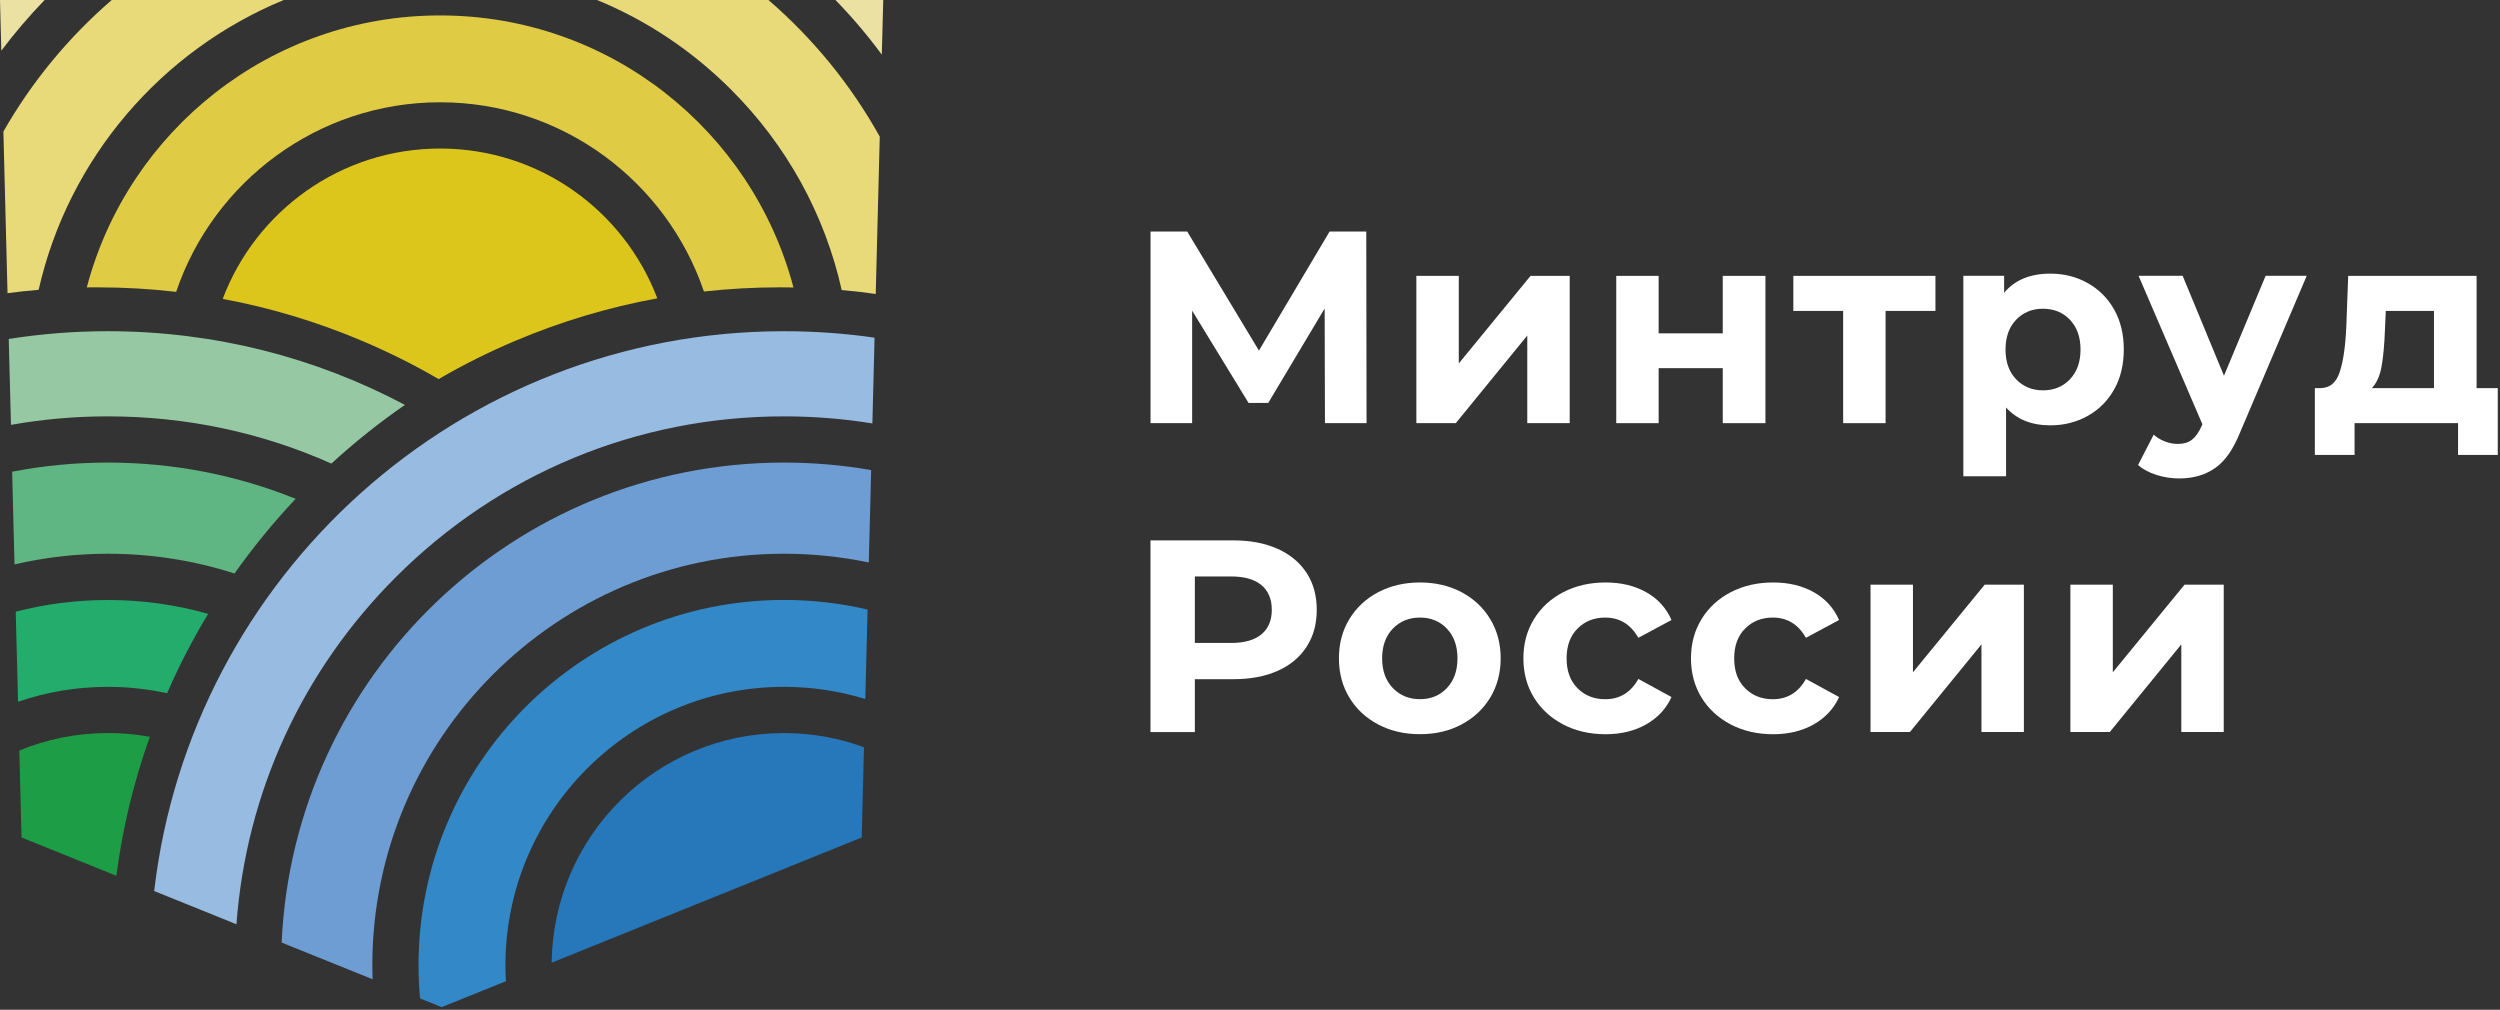
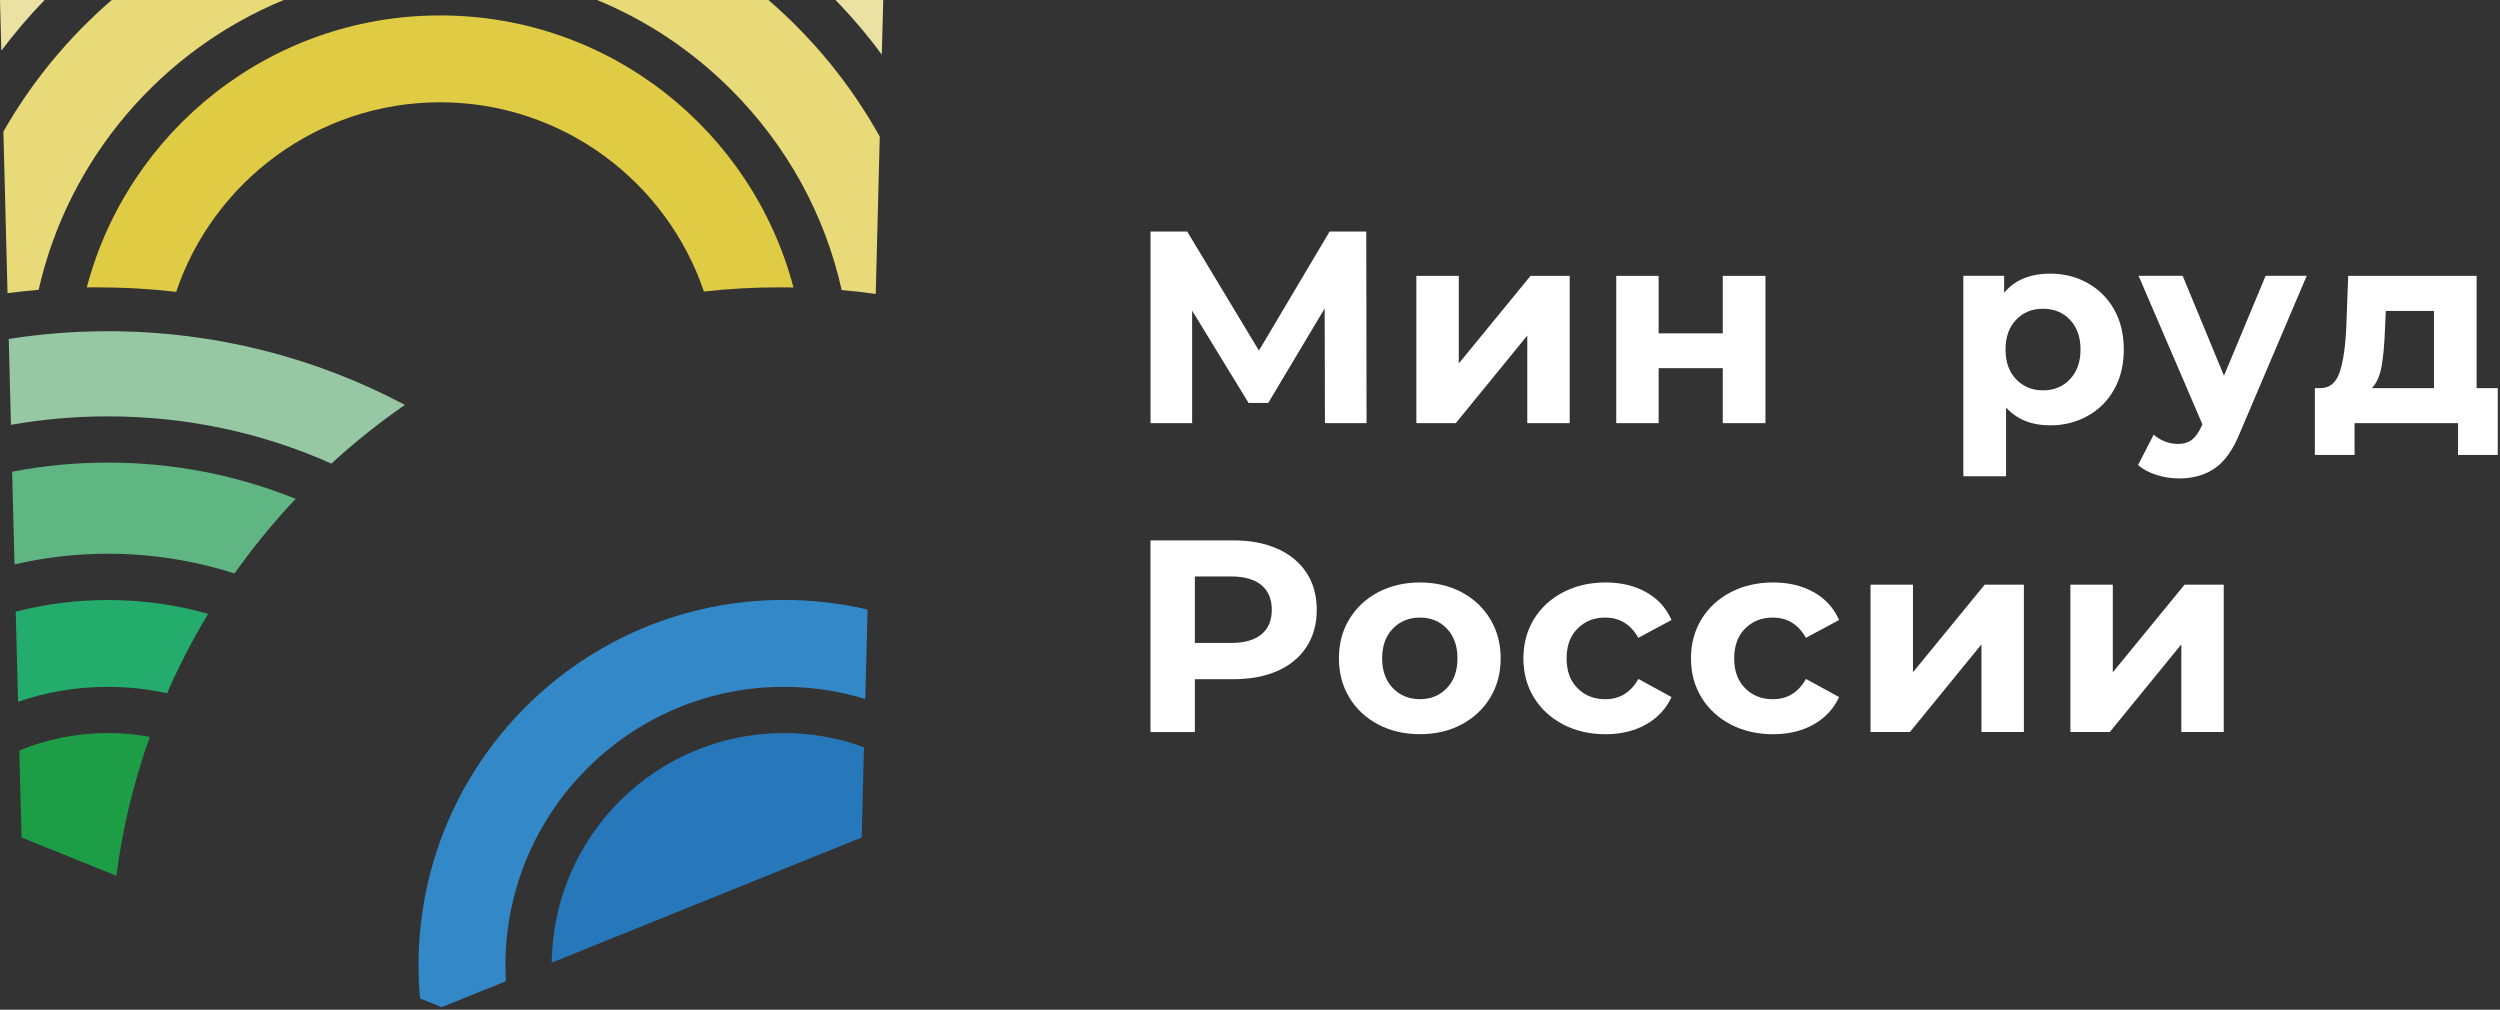
<svg xmlns="http://www.w3.org/2000/svg" width="515" height="208" viewBox="0 0 515 208" fill="none">
  <rect x="0" y="0" width="515" height="208" fill="#333333" stroke="none" />
  <path d="M9.19 0C5.98 3.33 3 6.81 0.27 10.44L0 0H9.19Z" fill="#EBE1A2" />
  <path d="M30.86 151.79C27.541 161.07 25.241 170.64 23.971 180.41L4.44 172.52L3.98 154.61C9.61 152.29 15.761 151.01 22.23 151.01C25.171 151.01 28.061 151.27 30.86 151.78" fill="#1D9E46" />
  <path d="M42.87 126.46C39.71 131.69 36.89 137.14 34.42 142.8C30.48 141.95 26.41 141.49 22.22 141.49C15.75 141.49 9.52 142.56 3.72 144.56L3.24 126.01C9.3 124.44 15.67 123.6 22.23 123.6C29.39 123.6 36.32 124.59 42.88 126.46" fill="#24AC6D" />
  <path d="M60.9 102.76C56.32 107.61 52.12 112.75 48.31 118.14C39.98 115.46 31.21 114.07 22.23 114.07C15.62 114.07 9.18 114.83 2.99 116.27L2.5 97.17C8.89 95.94 15.48 95.29 22.23 95.29C35.91 95.29 48.96 97.94 60.9 102.76Z" fill="#60B682" />
  <path d="M58.45 0C33.24 10.39 14.09 32.61 7.96 59.7C5.81 59.88 3.68 60.11 1.55 60.39L0.7 27.1C6.56 16.83 14.13 7.67 23.02 0H58.45Z" fill="#E8DA79" />
  <path d="M83.41 83.41C78.11 87.07 73.05 91.11 68.26 95.5C53.97 89.11 38.35 85.77 22.23 85.77C15.46 85.77 8.79 86.36 2.26 87.52L1.8 69.83C8.46 68.77 15.28 68.23 22.23 68.23C44.33 68.23 65.16 73.72 83.41 83.41Z" fill="#96C9A3" />
-   <path d="M135.4 61.46C125.39 63.28 115.6 66.21 106.14 70.21C100.7 72.51 95.43 75.14 90.36 78.09C85.28 75.14 80.02 72.51 74.57 70.21C65.29 66.28 55.69 63.4 45.88 61.57C52.7 43.48 70.17 30.6 90.66 30.6C111.15 30.6 128.55 43.42 135.41 61.46" fill="#DDC61C" />
  <path d="M163.45 59.22C162.54 59.19 161.62 59.19 160.71 59.19C155.42 59.19 150.18 59.48 145.01 60.05C137.32 37.41 115.87 21.07 90.66 21.07C65.45 21.07 43.95 37.45 36.29 60.12C30.93 59.5 25.49 59.19 20.02 59.19C19.3 59.19 18.59 59.19 17.88 59.2C26.38 26.95 55.73 3.18 90.66 3.18C125.59 3.18 154.95 26.95 163.45 59.21" fill="#E0CC44" />
  <path d="M181.95 0L181.65 11.26C178.75 7.32 175.57 3.57 172.11 0H181.94H181.95Z" fill="#EBE1A2" />
  <path d="M181.23 28.16L180.4 60.56C178.08 60.22 175.74 59.95 173.39 59.75C169.92 44.23 162.13 29.99 150.62 18.48C142.57 10.42 133.19 4.19 122.97 -0.01H158.29C167.49 7.93 175.28 17.45 181.23 28.15" fill="#E8DA79" />
-   <path d="M180.16 69.56L179.71 87.23C173.75 86.26 167.66 85.77 161.5 85.77C131.3 85.77 102.89 97.53 81.53 118.9C62.18 138.25 50.7 163.38 48.71 190.4L31.76 183.55C39.34 118.62 94.54 68.23 161.5 68.23C167.84 68.23 174.07 68.68 180.16 69.56Z" fill="#98BBE1" />
-   <path d="M179.46 96.85L178.97 115.87C173.28 114.68 167.43 114.07 161.49 114.07C114.73 114.07 76.7 152.11 76.7 198.86C76.7 199.81 76.71 200.78 76.76 201.73L58.02 194.17C60.48 139.15 105.86 95.29 161.49 95.29C167.63 95.29 173.63 95.82 179.45 96.84" fill="#6E9DD3" />
  <path d="M178.72 125.58L178.25 143.99C172.95 142.37 167.33 141.49 161.5 141.49C129.86 141.49 104.12 167.23 104.12 198.86C104.12 199.95 104.15 201.04 104.21 202.13L90.98 207.47L86.53 205.68C86.32 203.44 86.22 201.15 86.22 198.86C86.22 157.29 119.92 123.59 161.49 123.59C167.42 123.59 173.18 124.27 178.71 125.57" fill="#3389C7" />
  <path d="M177.98 153.93L177.51 172.52L113.65 198.31C113.95 172.14 135.24 151.01 161.49 151.01C167.28 151.01 172.84 152.04 177.98 153.93Z" fill="#2678BA" />
  <path d="M272.94 87.17L272.88 63.54L261.26 83H257.2L245.58 63.99V87.17H237.01V47.69H244.56L259.34 72.22L273.9 47.69H281.45L281.51 87.17H272.94Z" fill="white" />
  <path d="M291.77 56.83H300.51V74.87L315.29 56.83H323.36V87.17H314.62V69.12L299.89 87.17H291.77V56.83Z" fill="white" />
  <path d="M332.949 56.83H341.679V68.67H354.889V56.83H363.679V87.17H354.889V75.84H341.679V87.17H332.949V56.83Z" fill="white" />
-   <path d="M398.7 64.05H388.43V87.17H379.69V64.05H369.43V56.83H398.7V64.05Z" fill="white" />
  <path d="M430.079 58.32C432.389 59.62 434.209 61.44 435.529 63.79C436.849 66.14 437.499 68.88 437.499 72C437.499 75.12 436.839 77.86 435.529 80.2C434.209 82.55 432.399 84.37 430.079 85.67C427.769 86.96 425.199 87.62 422.379 87.62C418.509 87.62 415.469 86.4 413.249 83.95V98.11H404.449V56.82H412.849V60.32C415.039 57.68 418.209 56.37 422.379 56.37C425.199 56.37 427.769 57.02 430.079 58.32ZM426.419 78.12C427.859 76.6 428.589 74.56 428.589 72C428.589 69.44 427.859 67.4 426.419 65.88C424.979 64.36 423.119 63.6 420.859 63.6C418.599 63.6 416.759 64.36 415.309 65.88C413.859 67.4 413.139 69.44 413.139 72C413.139 74.56 413.859 76.6 415.309 78.12C416.759 79.64 418.609 80.41 420.859 80.41C423.109 80.41 424.979 79.65 426.419 78.12Z" fill="white" />
  <path d="M475.179 56.83L461.479 89.03C460.079 92.53 458.369 94.99 456.309 96.42C454.269 97.85 451.789 98.56 448.899 98.56C447.319 98.56 445.749 98.32 444.219 97.83C442.679 97.34 441.419 96.66 440.439 95.8L443.659 89.54C444.339 90.14 445.109 90.61 445.999 90.95C446.879 91.29 447.759 91.45 448.619 91.45C449.819 91.45 450.799 91.16 451.549 90.58C452.299 89.99 452.979 89.03 453.579 87.67L453.689 87.39L440.549 56.82H449.629L458.139 77.4L466.719 56.82H475.179V56.83Z" fill="white" />
  <path d="M514.539 79.95V93.71H506.359V87.17H485.039V93.71H476.859V79.95H478.099C479.979 79.91 481.279 78.8 481.989 76.62C482.709 74.45 483.159 71.34 483.339 67.32L483.729 56.83H510.179V79.95H514.529H514.539ZM490.599 75.5C490.249 77.46 489.579 78.94 488.599 79.95H501.399V64.05H491.469L491.299 67.94C491.189 71.02 490.949 73.54 490.599 75.5Z" fill="white" />
  <path d="M263.21 113.06C265.78 114.23 267.77 115.88 269.16 118.02C270.56 120.16 271.25 122.7 271.25 125.64C271.25 128.58 270.56 131.06 269.16 133.23C267.77 135.39 265.78 137.04 263.21 138.19C260.63 139.34 257.6 139.91 254.1 139.91H246.14V150.8H237V111.32H254.09C257.59 111.32 260.62 111.9 263.2 113.07M259.85 130.68C261.28 129.49 261.99 127.81 261.99 125.63C261.99 123.45 261.28 121.71 259.85 120.53C258.42 119.34 256.34 118.75 253.59 118.75H246.14V132.45H253.59C256.34 132.45 258.42 131.86 259.85 130.68Z" fill="white" />
  <path d="M283.909 149.24C281.369 147.9 279.389 146.05 277.959 143.69C276.529 141.32 275.819 138.63 275.819 135.62C275.819 132.61 276.519 129.92 277.959 127.55C279.389 125.19 281.379 123.33 283.909 121.99C286.449 120.66 289.319 119.99 292.509 119.99C295.699 119.99 298.559 120.66 301.079 121.99C303.599 123.33 305.569 125.18 306.999 127.55C308.429 129.92 309.139 132.61 309.139 135.62C309.139 138.63 308.419 141.32 306.999 143.69C305.569 146.05 303.589 147.91 301.079 149.24C298.559 150.58 295.709 151.24 292.509 151.24C289.309 151.24 286.449 150.58 283.909 149.24ZM298.059 141.74C299.509 140.22 300.239 138.18 300.239 135.62C300.239 133.06 299.509 131.02 298.059 129.5C296.619 127.98 294.759 127.22 292.509 127.22C290.259 127.22 288.389 127.98 286.919 129.5C285.459 131.02 284.719 133.06 284.719 135.62C284.719 138.18 285.459 140.22 286.919 141.74C288.389 143.26 290.249 144.03 292.509 144.03C294.769 144.03 296.619 143.27 298.059 141.74Z" fill="white" />
  <path d="M322.029 149.24C319.459 147.9 317.439 146.05 315.989 143.69C314.539 141.32 313.819 138.63 313.819 135.62C313.819 132.61 314.539 129.92 315.989 127.55C317.439 125.18 319.449 123.33 322.029 121.99C324.599 120.66 327.509 119.99 330.739 119.99C333.969 119.99 336.719 120.66 339.109 121.99C341.499 123.33 343.239 125.24 344.329 127.72L337.499 131.39C335.919 128.6 333.639 127.22 330.669 127.22C328.379 127.22 326.479 127.97 324.979 129.48C323.469 130.98 322.719 133.03 322.719 135.63C322.719 138.23 323.469 140.28 324.979 141.78C326.479 143.29 328.379 144.04 330.669 144.04C333.679 144.04 335.949 142.65 337.499 139.86L344.329 143.59C343.239 145.99 341.499 147.87 339.109 149.22C336.719 150.58 333.929 151.25 330.739 151.25C327.549 151.25 324.599 150.59 322.029 149.25" fill="white" />
  <path d="M356.54 149.24C353.97 147.9 351.95 146.05 350.51 143.69C349.06 141.32 348.34 138.63 348.34 135.62C348.34 132.61 349.06 129.92 350.51 127.55C351.96 125.18 353.97 123.33 356.54 121.99C359.11 120.66 362.02 119.99 365.26 119.99C368.5 119.99 371.24 120.66 373.63 121.99C376.02 123.33 377.76 125.24 378.85 127.72L372.02 131.39C370.44 128.6 368.16 127.22 365.19 127.22C362.9 127.22 361 127.97 359.5 129.48C357.99 130.98 357.24 133.03 357.24 135.63C357.24 138.23 357.99 140.28 359.5 141.78C361 143.29 362.9 144.04 365.19 144.04C368.2 144.04 370.47 142.65 372.02 139.86L378.85 143.59C377.76 145.99 376.02 147.87 373.63 149.22C371.24 150.58 368.45 151.25 365.26 151.25C362.07 151.25 359.12 150.59 356.54 149.25" fill="white" />
  <path d="M385.329 120.44H394.069V138.49L408.849 120.44H416.919V150.79H408.179V132.74L393.449 150.79H385.329V120.44Z" fill="white" />
  <path d="M426.5 120.44H435.24V138.49L450.02 120.44H458.09V150.79H449.35V132.74L434.62 150.79H426.5V120.44Z" fill="white" />
</svg>